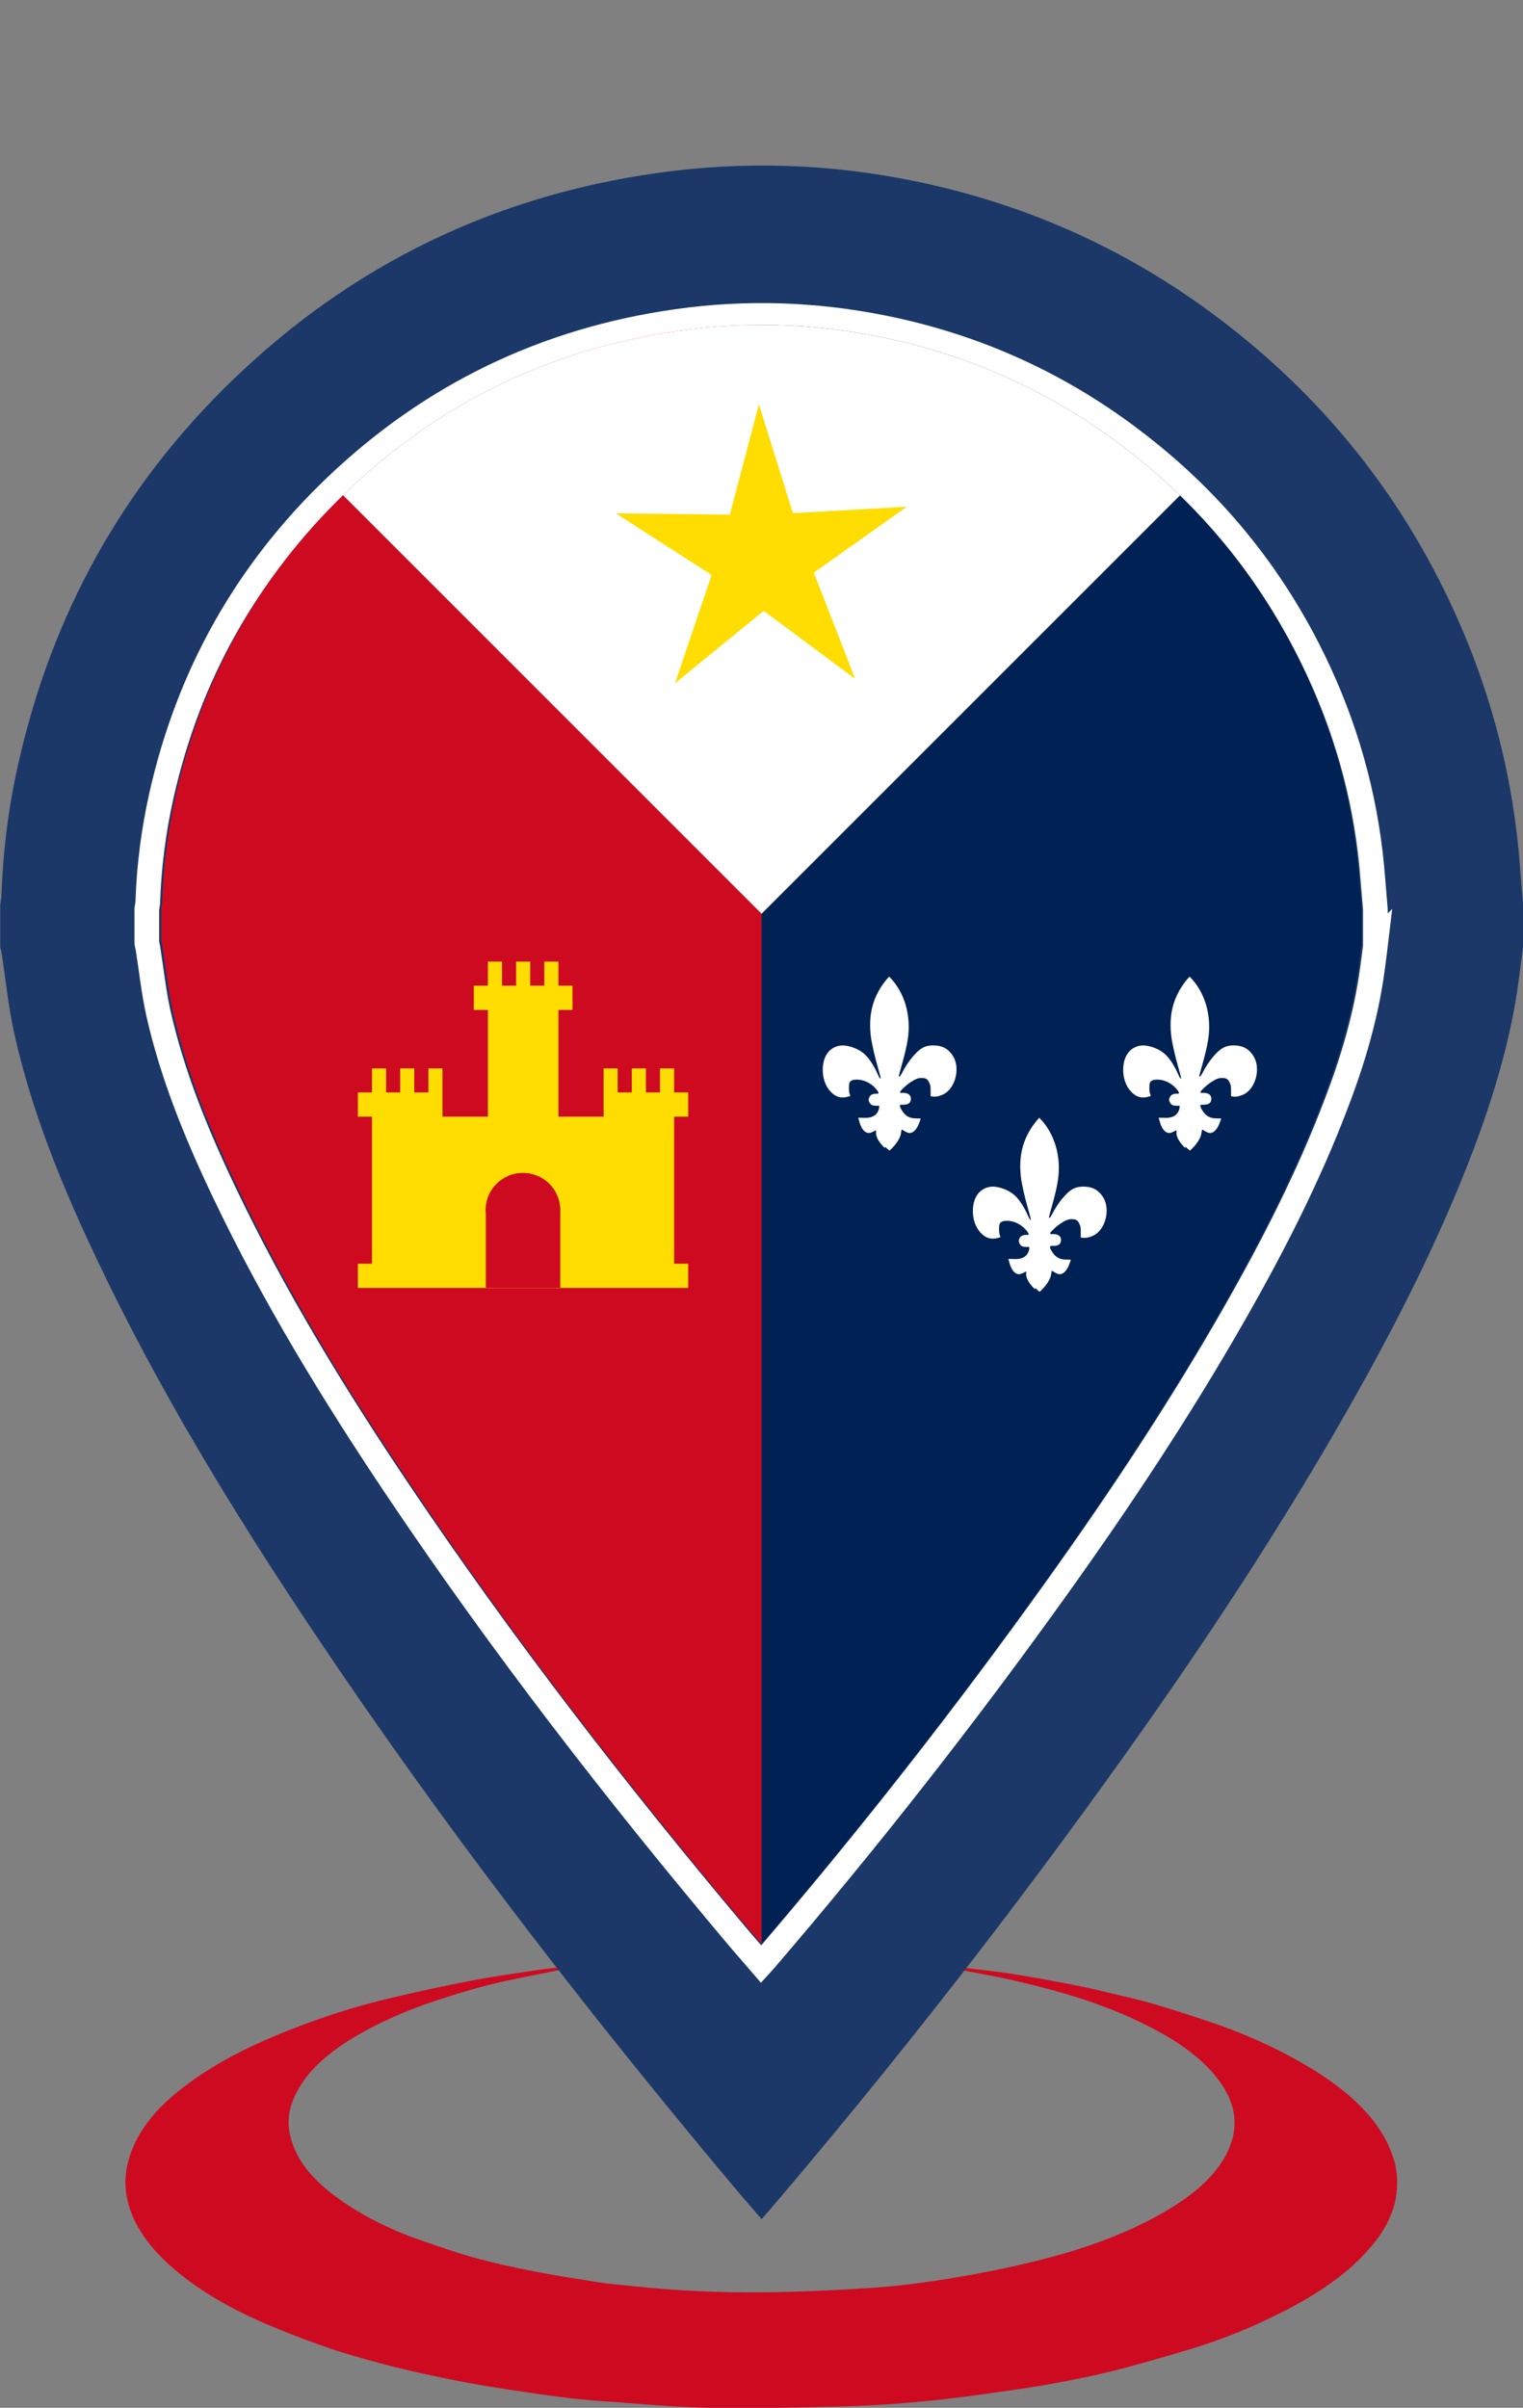
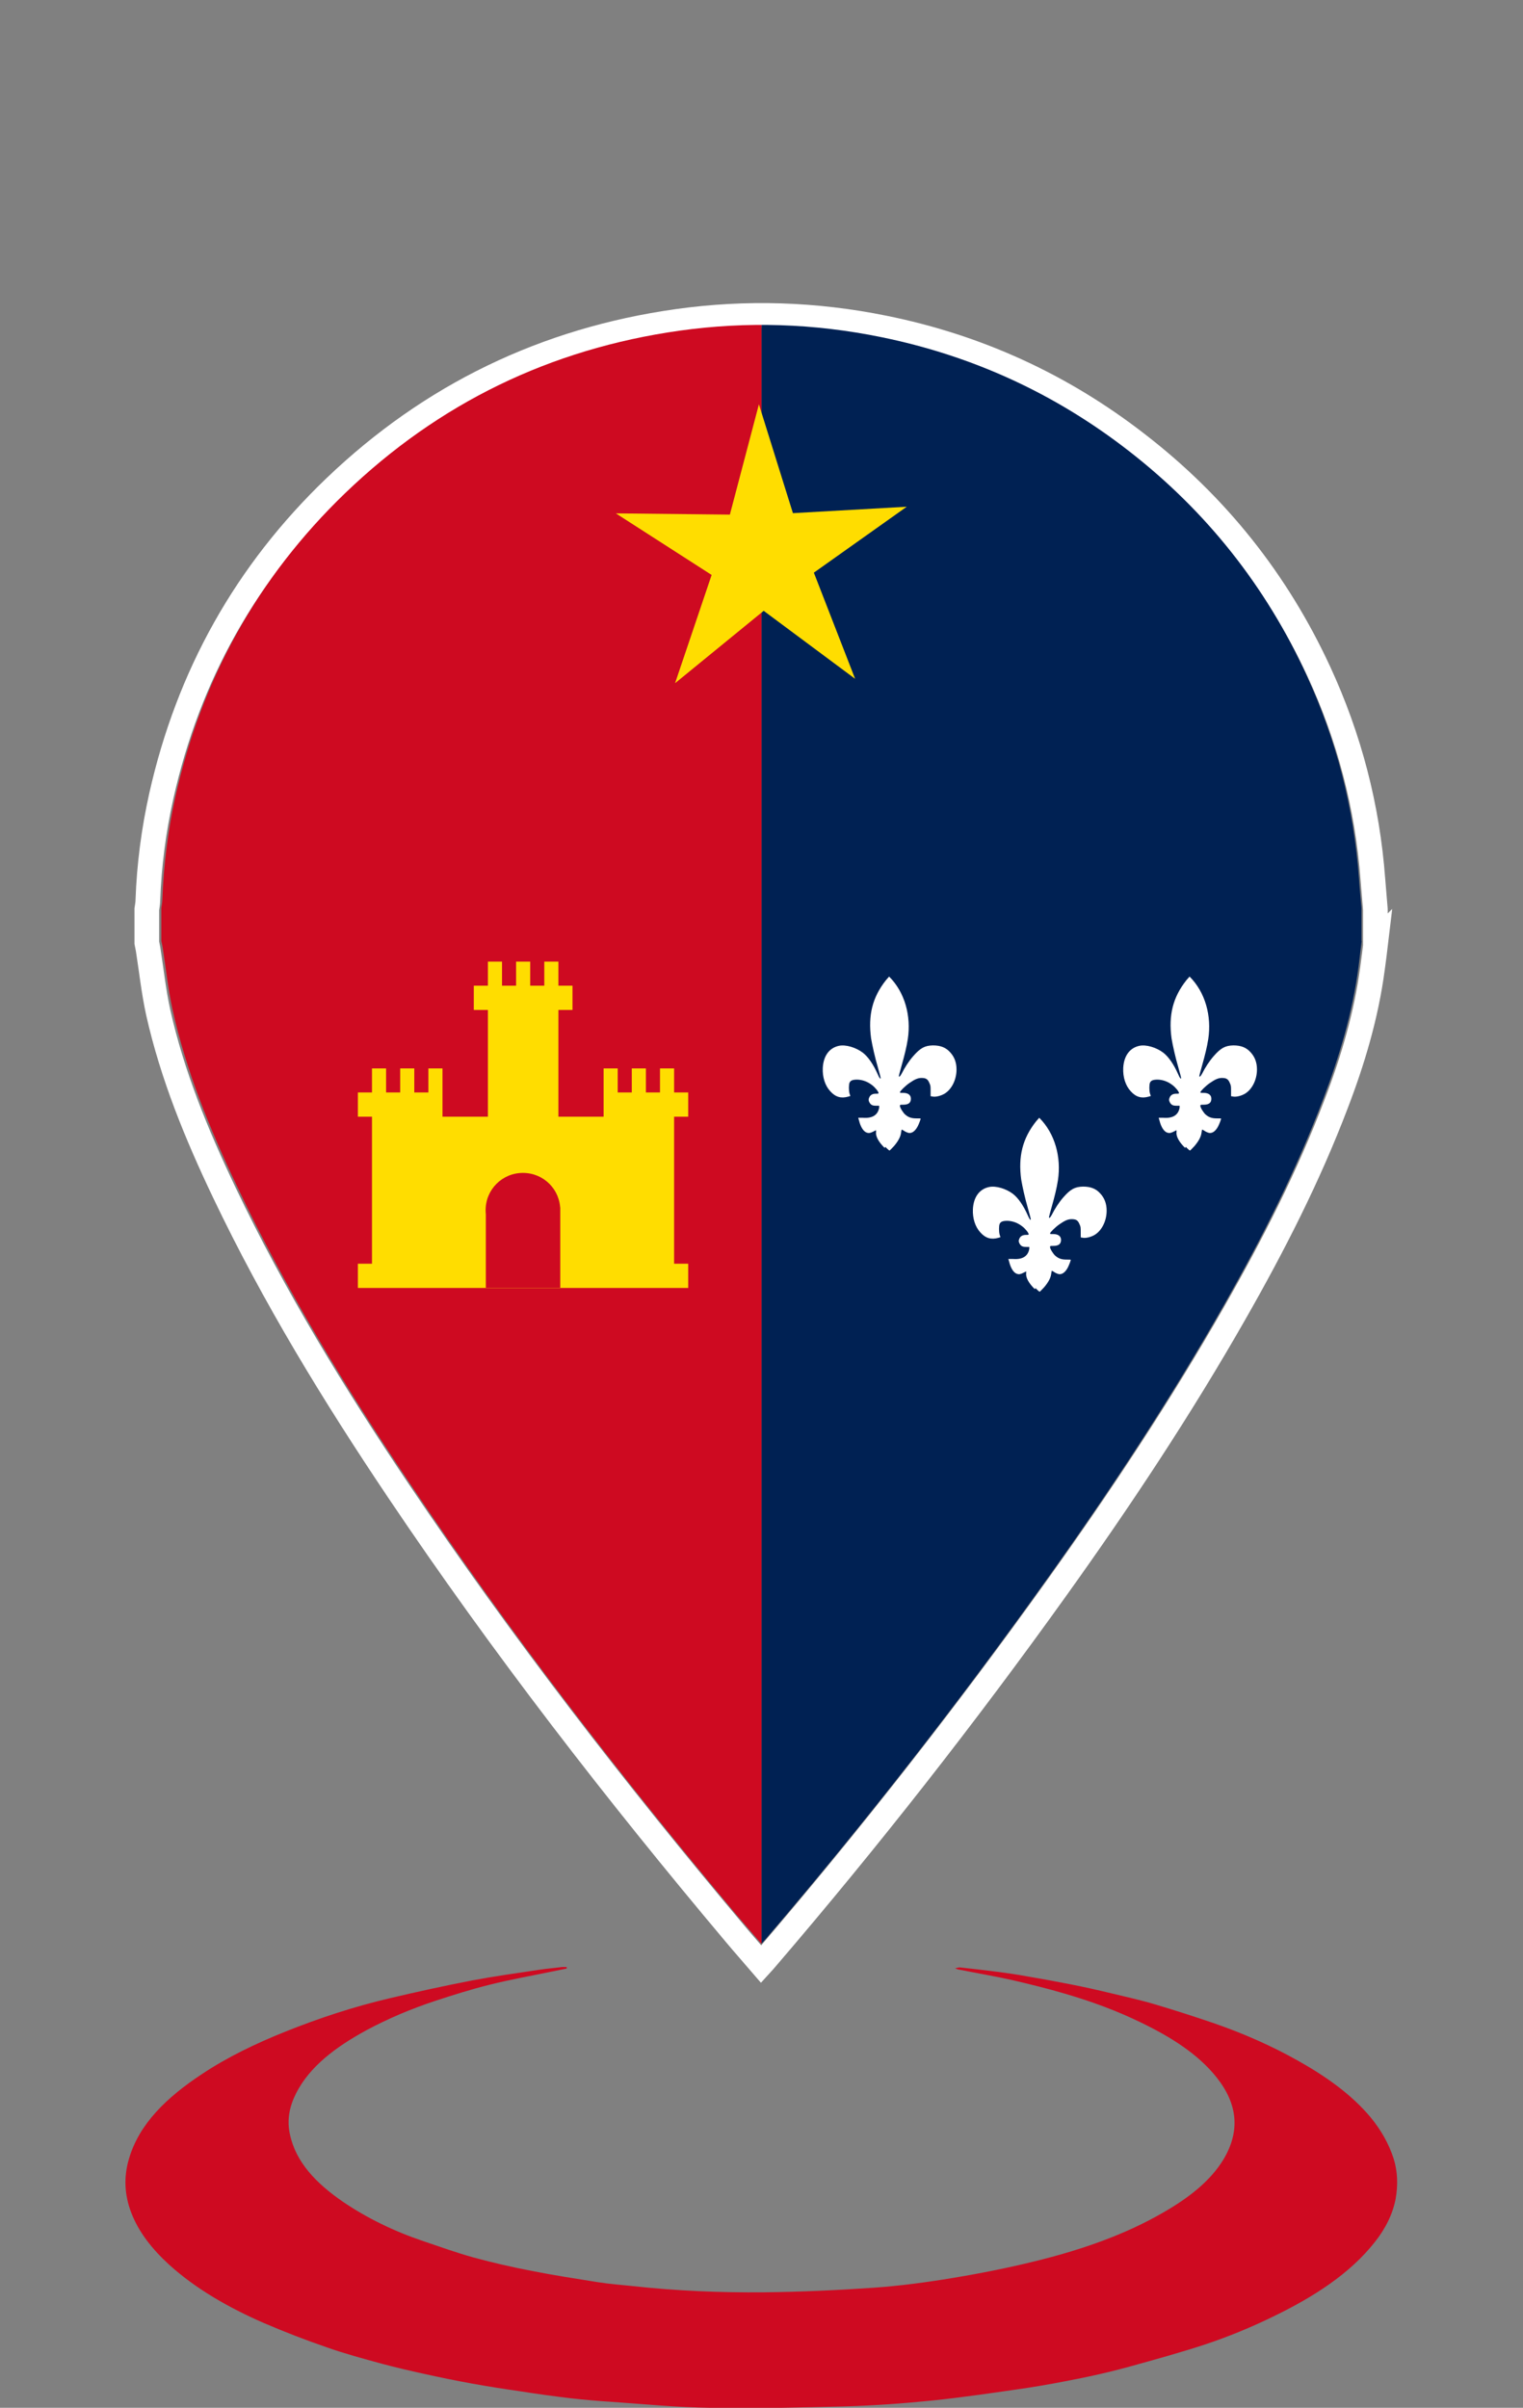
<svg xmlns="http://www.w3.org/2000/svg" id="Layer_2" viewBox="0 0 73.45 116.13">
  <rect x="0" y="0" width="73.45" height="116.13" fill="#808080" stroke="none" />
  <defs>
    <style>
      .cls-1, .cls-2 {
        fill: none;
      }

      .cls-3 {
        fill: #ce0a21;
      }

      .cls-4 {
        fill: #1b3868;
      }

      .cls-2 {
        stroke: #fff;
        stroke-miterlimit: 10;
        stroke-width: 1.19px;
      }

      .cls-5 {
        fill: #fff;
      }

      .cls-6 {
        fill: #002153;
      }

      .cls-7 {
        fill: #fd0;
      }

      .cls-8 {
        clip-path: url(#clippath);
      }
    </style>
    <clipPath id="clippath">
      <path class="cls-1" d="M65.67,45.39c-.05.41-.1.82-.15,1.23-.29,2.21-.92,4.33-1.71,6.4-1.3,3.44-2.96,6.71-4.77,9.9-2.55,4.49-5.39,8.81-8.39,13.02-4.3,6.04-8.86,11.89-13.68,17.53-.07.08-.15.17-.25.28-.41-.48-.82-.95-1.22-1.42-5.64-6.73-10.99-13.68-15.87-20.99-3.04-4.54-5.87-9.2-8.21-14.15-1.3-2.74-2.45-5.54-3.1-8.51-.22-.99-.32-2-.48-3.01-.02-.1-.04-.2-.06-.29,0-.53,0-1.06,0-1.59.02-.14.05-.28.05-.42.06-1.67.27-3.32.63-4.95,1.27-5.69,3.98-10.58,8.18-14.63,4.52-4.35,9.9-6.96,16.12-7.84,3.27-.46,6.51-.35,9.74.31,4.41.9,8.39,2.73,11.94,5.49,3.73,2.9,6.59,6.5,8.56,10.79,1.44,3.12,2.29,6.4,2.54,9.83.03.47.08.95.12,1.42v1.59Z" />
    </clipPath>
  </defs>
  <g id="Layer_1-2" data-name="Layer_1">
    <g>
      <path class="cls-3" d="M27.35,94.94c-.25.05-.49.1-.74.15-1.01.21-2.03.39-3.02.64-.88.22-1.74.49-2.59.77-1.18.39-2.29.86-3.33,1.42-1.47.8-2.73,1.74-3.39,3.04-.32.63-.45,1.28-.3,1.97.28,1.35,1.27,2.38,2.57,3.27,1.15.78,2.44,1.41,3.86,1.89.8.27,1.6.56,2.43.79.92.25,1.87.47,2.82.65,1.05.21,2.11.37,3.17.54.56.09,1.13.13,1.69.19,2.1.23,4.22.32,6.33.3,1.75-.02,3.51-.1,5.26-.22,1.28-.09,2.56-.26,3.82-.47,1.4-.23,2.79-.51,4.15-.85,2.16-.54,4.21-1.26,6.02-2.31,1.22-.7,2.27-1.51,2.91-2.57.81-1.36.68-2.67-.34-3.95-.9-1.13-2.21-1.95-3.66-2.65-1.15-.56-2.37-1.01-3.64-1.38-.84-.25-1.7-.46-2.56-.66-.85-.19-1.73-.34-2.59-.51-.03,0-.06-.02-.16-.06.13-.02.19-.05.24-.04.63.07,1.25.14,1.87.22.44.06.87.12,1.3.2.71.12,1.42.25,2.13.39.67.13,1.34.28,2,.44.71.17,1.43.33,2.13.54.94.28,1.87.58,2.78.89,1.45.5,2.81,1.1,4.09,1.82,1.37.77,2.59,1.64,3.5,2.73.51.62.88,1.28,1.11,1.99.2.64.21,1.29.1,1.93-.14.74-.49,1.45-1.01,2.1-1.19,1.51-2.91,2.62-4.84,3.56-1.08.53-2.21,1-3.39,1.39-1.16.38-2.36.71-3.55,1.04-.75.21-1.52.39-2.29.55-.89.18-1.78.35-2.69.49-1.52.22-3.05.45-4.59.61-1.39.14-2.79.24-4.19.28-2.16.06-4.33.11-6.49.07-1.61-.02-3.21-.18-4.81-.29-.65-.04-1.3-.1-1.94-.17-.82-.1-1.64-.21-2.45-.34-.77-.11-1.54-.23-2.31-.37-.78-.14-1.55-.3-2.32-.47-.68-.15-1.37-.31-2.04-.49-.88-.24-1.77-.48-2.62-.78-1.05-.36-2.08-.76-3.08-1.19-1.71-.75-3.27-1.65-4.54-2.8-.82-.75-1.47-1.57-1.83-2.51-.33-.86-.37-1.73-.11-2.6.49-1.69,1.83-2.97,3.51-4.08,1.23-.82,2.6-1.48,4.05-2.06,1.6-.64,3.26-1.19,5-1.6,1.31-.31,2.64-.6,3.98-.86,1.06-.2,2.13-.35,3.2-.51.38-.06.77-.09,1.15-.14.07,0,.15,0,.22,0,0,.02,0,.05,0,.07Z" />
      <g>
-         <path class="cls-4" d="M73.45,45.67c-.07.52-.13,1.04-.2,1.57-.37,2.8-1.17,5.49-2.16,8.13-1.65,4.37-3.76,8.51-6.06,12.56-3.24,5.7-6.84,11.17-10.64,16.51-5.46,7.67-11.24,15.08-17.35,22.24-.09.11-.19.21-.31.35-.53-.61-1.04-1.2-1.54-1.8-7.15-8.54-13.95-17.36-20.14-26.63-3.85-5.76-7.45-11.67-10.42-17.95-1.65-3.48-3.1-7.03-3.94-10.8-.28-1.25-.41-2.54-.6-3.81-.02-.13-.05-.25-.08-.37,0-.67,0-1.34,0-2.01.02-.18.06-.35.06-.53.08-2.12.34-4.21.81-6.28,1.61-7.22,5.05-13.43,10.38-18.56,5.73-5.52,12.56-8.84,20.46-9.95,4.14-.58,8.26-.45,12.36.39,5.59,1.14,10.65,3.46,15.15,6.97,4.73,3.68,8.36,8.24,10.86,13.69,1.82,3.96,2.9,8.12,3.22,12.47.04.6.1,1.2.15,1.8v2.01Z" />
        <g>
          <path class="cls-2" d="M66.35,45.46c-.05.42-.1.84-.16,1.26-.3,2.25-.94,4.41-1.75,6.52-1.33,3.5-3.03,6.83-4.89,10.09-2.61,4.58-5.52,8.97-8.59,13.26-4.4,6.15-9.07,12.11-14,17.86-.07.09-.15.17-.25.28-.42-.49-.84-.96-1.24-1.44-5.77-6.86-11.25-13.94-16.25-21.38-3.11-4.63-6.01-9.37-8.41-14.41-1.33-2.79-2.5-5.64-3.18-8.67-.22-1.01-.33-2.04-.49-3.06-.02-.1-.04-.2-.06-.3,0-.54,0-1.08,0-1.62.02-.14.05-.28.05-.42.06-1.7.28-3.38.65-5.04,1.3-5.8,4.08-10.78,8.38-14.9,4.63-4.43,10.13-7.09,16.5-7.99,3.34-.47,6.67-.36,9.97.31,4.51.91,8.59,2.78,12.22,5.6,3.82,2.95,6.74,6.62,8.76,10.99,1.47,3.18,2.34,6.52,2.6,10.01.04.48.08.97.12,1.45v1.62Z" />
          <g class="cls-8">
            <g>
              <rect id="rect2772" class="cls-3" x="4.95" width="31.78" height="96.73" />
              <rect id="rect1884" class="cls-6" x="36.73" width="31.78" height="96.73" />
-               <path id="rect1960" class="cls-5" d="M68.5,0H4.95v12.29l31.78,31.78,31.78-31.78V0Z" />
+               <path id="rect1960" class="cls-5" d="M68.5,0v12.29l31.78,31.78,31.78-31.78V0Z" />
              <path id="path8227" class="cls-7" d="M32.56,32.94l1.76-5.21-4.62-2.97,5.5.06,1.4-5.32,1.64,5.25,5.49-.31-4.48,3.18,1.99,5.12-4.41-3.28-4.26,3.48Z" />
              <g>
                <path id="path4650" class="cls-5" d="M49.91,62.18c-.3-.29-.45-.57-.42-.78,0-.04,0-.08,0-.08s-.06.03-.12.06c-.15.08-.23.09-.32.06-.16-.05-.3-.26-.38-.58l-.04-.14h.21c.47.04.74-.13.8-.49v-.09s-.15,0-.15,0c-.18,0-.25-.04-.32-.16-.05-.09-.05-.16,0-.26.06-.11.16-.16.31-.16.1,0,.13,0,.13-.03,0-.07-.17-.28-.32-.39-.22-.17-.46-.25-.7-.26-.23,0-.33.04-.38.15-.04.1-.04.37,0,.52l.04.12-.1.03c-.35.1-.62.02-.87-.26-.25-.27-.38-.68-.36-1.12.03-.58.31-.97.78-1.07.33-.07.82.08,1.15.33.26.2.51.57.71,1.02.09.21.15.29.15.19,0-.02-.06-.24-.13-.49-.15-.51-.27-1.06-.33-1.41-.15-1.11.06-1.98.72-2.81l.15-.17c.76.76,1.07,1.9.9,3.02-.06.38-.15.75-.3,1.28-.07.25-.13.47-.13.49,0,.08.06.03.13-.1.15-.3.35-.61.56-.85.35-.4.56-.51.95-.52.37,0,.63.1.84.34.2.22.3.49.3.82,0,.49-.23.96-.58,1.17-.17.1-.4.16-.55.14l-.12-.02v-.25c0-.23,0-.26-.06-.39-.08-.19-.17-.24-.38-.24-.18,0-.33.07-.59.25-.2.14-.45.39-.45.44,0,.03.04.03.16.03.23,0,.37.1.37.28,0,.2-.12.29-.37.29-.15,0-.16,0-.16.06,0,.08.16.34.26.42.15.13.3.18.53.18.11,0,.21,0,.21.01,0,.04-.08.25-.14.37-.13.25-.31.37-.48.31-.05-.02-.13-.05-.18-.09-.05-.03-.1-.06-.11-.06s-.02.05-.03.12c-.02.21-.13.42-.34.67-.11.12-.21.22-.22.22-.02,0-.11-.08-.21-.18h0Z" />
                <path id="path5537" class="cls-5" d="M57.16,55.37c-.3-.29-.45-.57-.42-.78,0-.04,0-.08,0-.08s-.06.03-.12.06c-.15.08-.23.09-.32.06-.16-.05-.3-.26-.38-.58l-.04-.14h.21c.47.04.74-.13.8-.49v-.09s-.15,0-.15,0c-.18,0-.25-.04-.32-.16-.05-.09-.05-.16,0-.26.06-.11.16-.16.31-.16.1,0,.13,0,.13-.03,0-.07-.17-.28-.32-.39-.22-.17-.46-.25-.7-.26-.23,0-.33.04-.38.15-.04.1-.04.37,0,.52l.04.12-.1.03c-.35.1-.62.02-.87-.26-.25-.27-.38-.68-.36-1.12.03-.58.31-.97.78-1.07.33-.07.82.08,1.15.33.26.2.51.57.71,1.02.09.21.15.29.15.19,0-.02-.06-.24-.13-.49-.15-.51-.27-1.06-.33-1.41-.15-1.11.06-1.98.72-2.81l.15-.17c.76.76,1.07,1.9.9,3.02-.06.38-.15.75-.3,1.28-.07.25-.13.47-.13.49,0,.08.06.03.13-.1.15-.3.35-.61.56-.85.35-.4.56-.51.95-.52.37,0,.63.1.84.34.2.22.3.49.3.82,0,.49-.23.96-.58,1.17-.17.1-.4.16-.55.14l-.12-.02v-.25c0-.23,0-.26-.06-.39-.08-.19-.17-.24-.38-.24-.18,0-.33.07-.59.25-.2.14-.45.39-.45.44,0,.03.04.03.16.03.23,0,.37.1.37.28,0,.2-.12.29-.37.29-.15,0-.16,0-.16.06,0,.08.16.34.26.42.15.13.3.18.53.18.11,0,.21,0,.21.01,0,.04-.08.25-.14.37-.13.25-.31.37-.48.31-.05-.02-.13-.05-.18-.09-.05-.03-.1-.06-.11-.06s-.02.05-.03.12c-.02.21-.13.42-.34.67-.11.12-.21.22-.22.22-.02,0-.11-.08-.21-.18h0Z" />
                <path id="path5539" class="cls-5" d="M42.67,55.37c-.3-.29-.45-.57-.42-.78,0-.04,0-.08,0-.08s-.06.03-.12.06c-.15.08-.23.09-.32.06-.16-.05-.3-.26-.38-.58l-.04-.14h.21c.47.04.74-.13.8-.49v-.09s-.15,0-.15,0c-.18,0-.25-.04-.32-.16-.05-.09-.05-.16,0-.26.06-.11.16-.16.31-.16.1,0,.13,0,.13-.03,0-.07-.17-.28-.32-.39-.22-.17-.46-.25-.7-.26-.23,0-.33.04-.38.15-.04.1-.04.37,0,.52l.04.12-.1.03c-.35.1-.62.02-.87-.26-.25-.27-.38-.68-.36-1.12.03-.58.31-.97.78-1.07.33-.07.82.08,1.15.33.26.2.51.57.71,1.02.09.21.15.29.15.19,0-.02-.06-.24-.13-.49-.15-.51-.27-1.06-.33-1.41-.15-1.11.06-1.98.72-2.81l.15-.17c.76.76,1.07,1.9.9,3.02-.06.38-.15.75-.3,1.28-.07.25-.13.47-.13.49,0,.08.06.03.13-.1.15-.3.35-.61.56-.85.35-.4.56-.51.95-.52.37,0,.63.1.84.34.2.22.3.49.3.82,0,.49-.23.96-.58,1.17-.17.1-.4.16-.55.14l-.12-.02v-.25c0-.23,0-.26-.06-.39-.08-.19-.17-.24-.38-.24-.18,0-.33.07-.59.25-.2.14-.45.39-.45.44,0,.03.04.03.16.03.23,0,.37.1.37.28,0,.2-.12.29-.37.29-.15,0-.16,0-.16.06,0,.08.16.34.26.42.15.13.3.18.53.18.11,0,.21,0,.21.01,0,.04-.08.25-.14.37-.13.25-.31.37-.48.31-.05-.02-.13-.05-.18-.09-.05-.03-.1-.06-.11-.06s-.02.05-.03.12c-.02.21-.13.42-.34.67-.11.12-.21.22-.22.22-.02,0-.11-.08-.21-.18h0Z" />
              </g>
              <g>
                <path id="rect6490" class="cls-7" d="M26.25,46.38h.68v1.17h-.68v-1.17ZM23.53,47.54h3.4v14.57h-3.4s0-14.57,0-14.57ZM17.94,53.86h14.57s0,8.26,0,8.26h-14.57s0-8.26,0-8.26ZM22.85,47.54h4.76v1.17h-4.76v-1.17ZM23.53,46.38h.68v1.17h-.68v-1.17ZM24.89,46.38h.68v1.17h-.68v-1.17ZM17.26,52.69h4.08v1.17h-4.08v-1.17ZM17.94,51.53h.68v1.17h-.68v-1.17ZM19.3,51.53h.68v1.17h-.68v-1.17ZM20.66,51.53h.68v1.17h-.68v-1.17ZM29.11,52.69h4.08v1.17h-4.08v-1.17ZM29.11,51.53h.68v1.17h-.68v-1.17ZM30.47,51.53h.68v1.17h-.68v-1.17ZM31.83,51.53h.68v1.17h-.68v-1.17ZM17.26,60.95h15.93v1.17h-15.93v-1.17Z" />
                <path id="rect7408" class="cls-3" d="M23.43,58.23h3.59v3.88h-3.59v-3.88ZM27.02,58.37c0,.99-.8,1.8-1.8,1.8s-1.8-.8-1.8-1.8.8-1.8,1.8-1.8,1.8.8,1.8,1.8Z" />
              </g>
            </g>
          </g>
        </g>
      </g>
    </g>
  </g>
</svg>